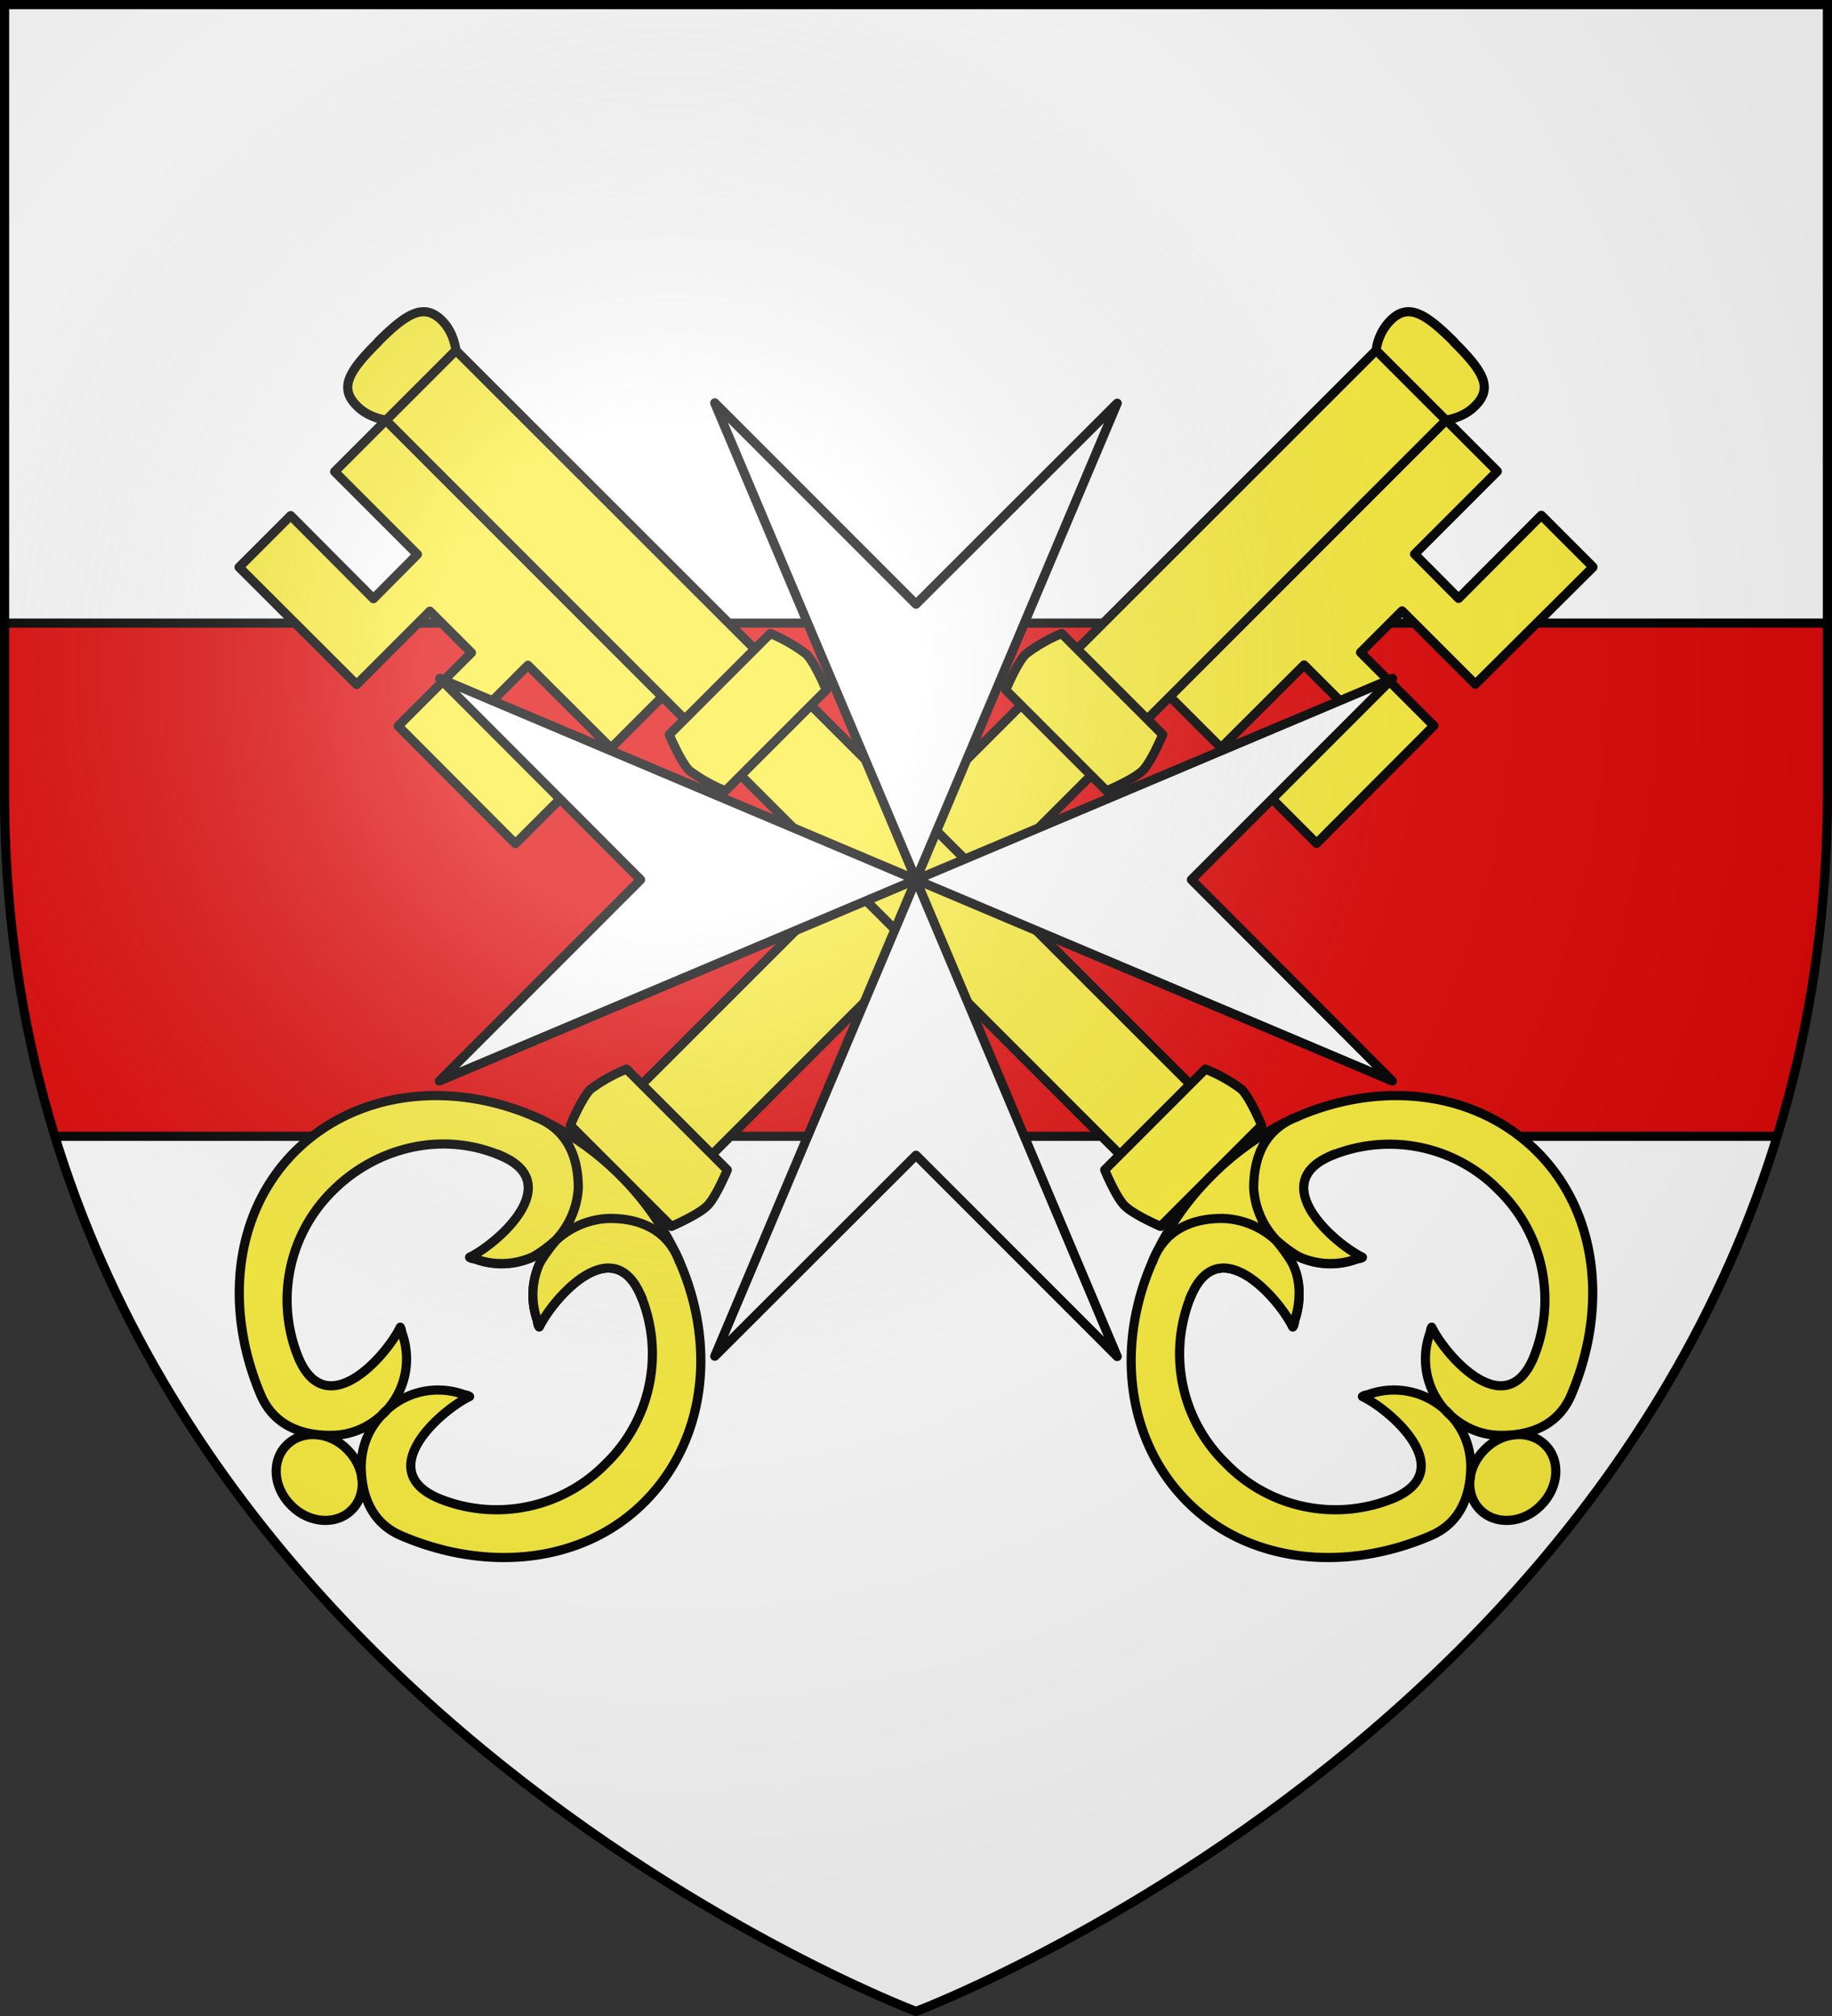
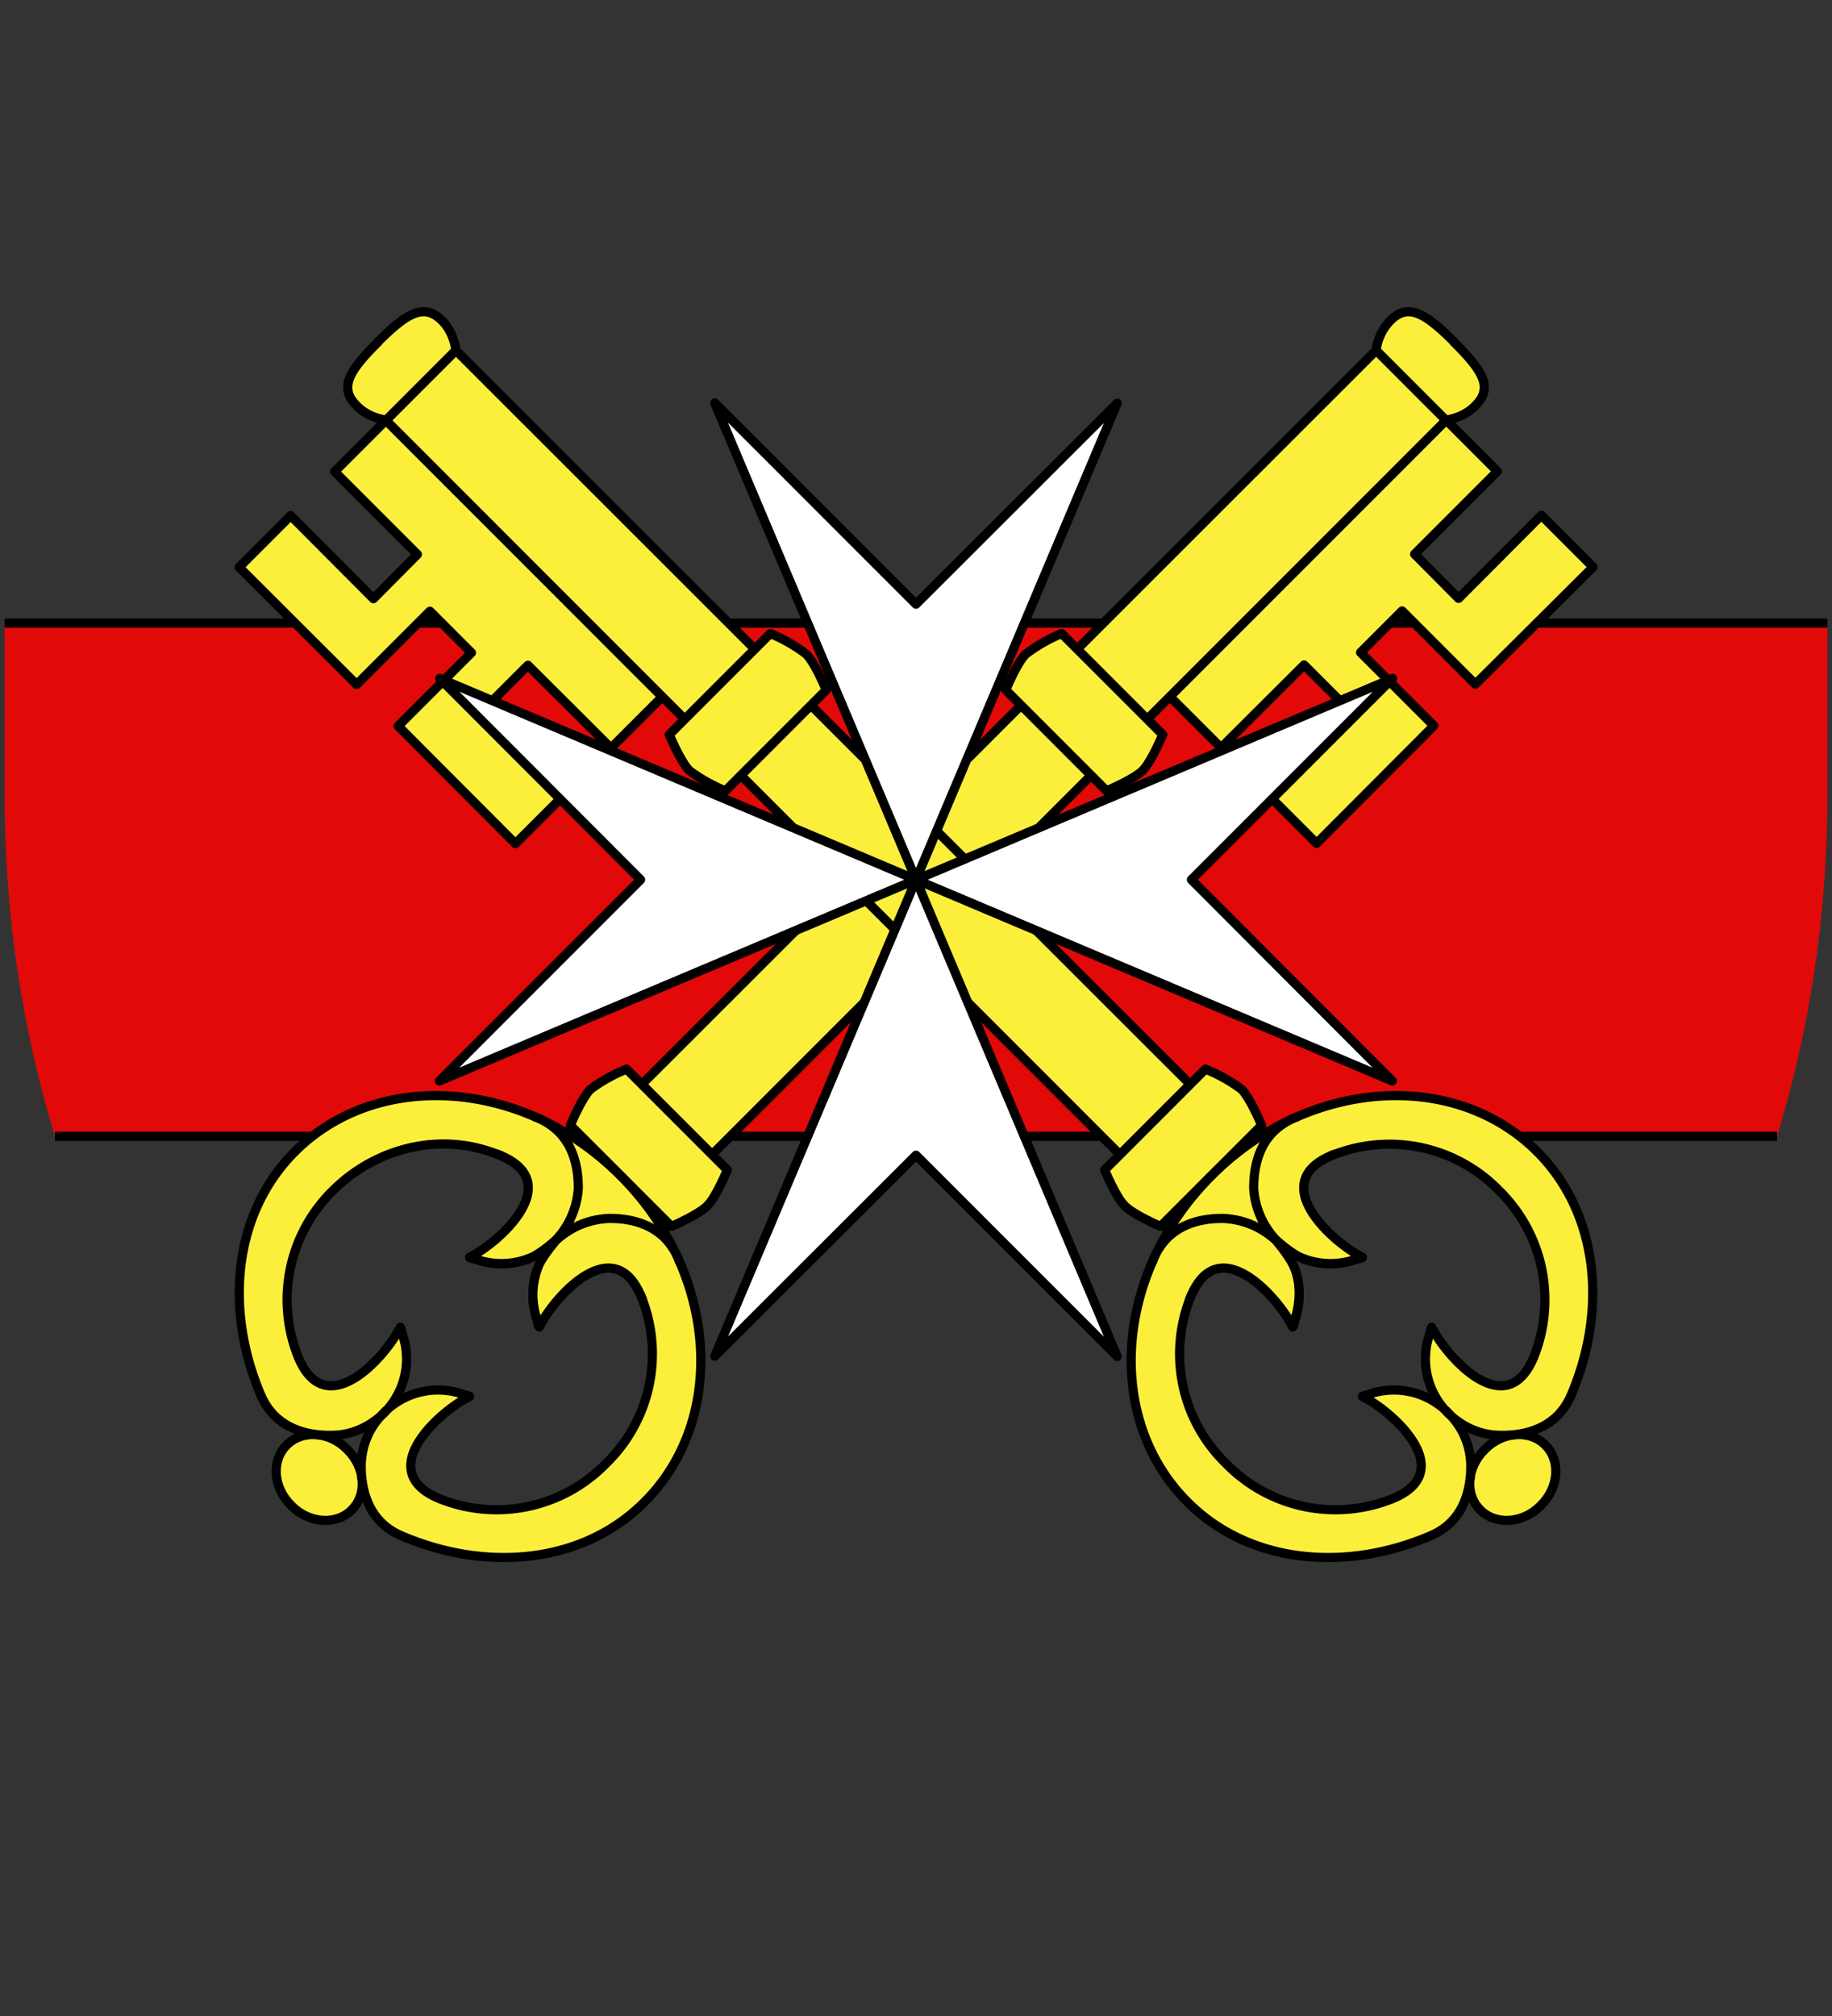
<svg xmlns="http://www.w3.org/2000/svg" xmlns:xlink="http://www.w3.org/1999/xlink" width="600" height="660" version="1.0">
  <rect width="100%" height="100%" fill="#333333" stroke="none" />
  <defs>
    <g id="b">
      <path transform="rotate(18 3.2 -.5)" d="M0 0v1h.5L0 0z" id="a" />
      <use height="540" width="810" transform="scale(-1 1)" xlink:href="#a" />
    </g>
    <g id="c">
      <use height="540" width="810" transform="rotate(72)" xlink:href="#b" />
      <use height="540" width="810" transform="rotate(144)" xlink:href="#b" />
    </g>
    <g id="f">
      <path id="e" d="M0 0v1h.5L0 0z" transform="rotate(18 3.2 -.5)" />
      <use xlink:href="#e" transform="scale(-1 1)" width="810" height="540" />
    </g>
    <g id="g">
      <use xlink:href="#f" transform="rotate(72)" width="810" height="540" />
      <use xlink:href="#f" transform="rotate(144)" width="810" height="540" />
    </g>
-     <path id="i" d="M-298.5-298.5h597V-40C298.5 246.3 0 358.5 0 358.5S-298.5 246.3-298.5-40v-258.5z" />
    <path d="M3 27.7c0-6 2.2-9.9 5.5-11 1.4-.6 3.3-.3 5 1.4 2.1 2.1 2.8 8-3.5 9.1.7-1 .7-3-.7-3.8-1-.5-2-.2-2.7.2-.8.5-1.7 2-1.6 4H3z" id="d" />
    <radialGradient id="h" gradientUnits="userSpaceOnUse" cx="-80" cy="-80" r="405">
      <stop offset="0" stop-color="#fff" stop-opacity=".3" />
      <stop offset=".2" stop-color="#fff" stop-opacity=".3" />
      <stop offset=".6" stop-color="#6b6b6b" stop-opacity=".1" />
      <stop offset="1" stop-opacity=".1" />
    </radialGradient>
  </defs>
  <g transform="translate(300 300)">
    <use xlink:href="#i" width="600" height="660" fill="#fff" />
    <path d="M-298.5-96v56c0 40.8 6.1 78 16.5 112h564C292.4 38 298.5.8 298.5-40v-56h-597z" fill="#e20909" stroke-width="84" stroke-linejoin="round" />
    <path d="M-298.5-96h597M-282 72h564" fill="none" stroke="#000" stroke-width="3" stroke-linejoin="round" />
  </g>
  <g stroke="#000" stroke-width="3">
    <g fill="#fcef3c">
      <path d="M521.7 185.7L483.2 224l-24-24-13.6 13.6 24 24-38.4 38.5-16.9-16.9 27.2-27.1-14.4-14.4-27.2 27.1-16.8-16.8 90.5-90.5 16.8 16.8-27.1 27.1 14.4 14.5 27.1-27.2 16.9 16.9z" stroke-linejoin="round" />
      <path d="M450.7 114.7l22.9 22.9L233.2 378l-23-23 240.5-240.3zM476.3 112c-9.6-9.6-15.2-12.9-21-7a17 17 0 00-4.6 9.7L462 126l11.5 11.5s5.6-.5 9.6-4.6c6-5.9 2.7-11.4-7-21z" stroke-linejoin="round" />
      <path d="M205.2 350l33 33s-3.7 9-6.6 11.8c-2.9 2.9-11.7 6.7-11.7 6.7l-33.1-33.1s3.7-8.9 6.6-11.8a53.3 53.3 0 0111.8-6.6z" stroke-linejoin="round" />
      <path d="M113.7 474.5c6 5.9 6.6 14.8 1.5 19.8-5 5.1-14 4.5-19.8-1.4-6-5.9-6.6-14.8-1.5-19.8 5-5.1 14-4.5 19.8 1.4z" style="marker:none" overflow="visible" />
      <path d="M203.3 385a92 92 0 00-27-18.9c-27.9-12.6-59.5-9.3-79.8 11-20.2 20.3-23 51.8-11 79.8 4.5 10.3 14.2 13.1 22.9 13 6.5 0 12-2.5 16.4-6.4a24.9 24.9 0 007-26.7c-.3-.6-.3-1.7-.7-2.3-4.6 9.4-24.1 31.6-33.3 10.1a50.1 50.1 0 0111.3-54.9c14.1-14 35.7-19.6 55-11.3 21.4 9.1-.8 28.7-10.2 33.3.6.4 1.7.4 2.3.7a24.9 24.9 0 0026.7-7 24.9 24.9 0 00-7 26.7c.2.6.2 1.7.7 2.3 4.6-9.4 24.1-31.7 33.3-10.2a50 50 0 01-11.4 54.9 50 50 0 01-54.9 11.4c-21.5-9.2.8-28.8 10.2-33.3-.6-.5-1.7-.5-2.3-.8a24.9 24.9 0 00-26.7 7.1c-4 4.3-6.4 9.9-6.5 16.4 0 8.7 2.8 18.4 13 22.8 28 12.1 59.6 9.3 79.8-11 20.3-20.3 23.6-51.9 11-79.7a92 92 0 00-18.8-27z" stroke-linejoin="round" />
      <path d="M222.1 412a21 21 0 00-4.2-6.5c-5-5.1-12-6.7-18.6-6.6a27 27 0 00-17.2 7.2c-1.7 2-4.2 5.3-5.4 7.6a24.9 24.9 0 00-.8 18.3c.2.7.2 1.8.7 2.4 4.6-9.4 24.1-31.7 33.3-10.2M176.3 366.1a21 21 0 016.4 4.2c5.2 5 6.7 12.1 6.7 18.7A27 27 0 01182 406c-2 1.8-5.2 4.3-7.6 5.5a24.9 24.9 0 01-18.3.8c-.6-.3-1.7-.3-2.3-.7 9.4-4.6 31.6-24.2 10.2-33.3" stroke-linecap="square" stroke-linejoin="round" />
      <path d="M347.7 207.4l33.1 33.1s-3.7 8.9-6.6 11.8c-3 2.9-11.8 6.6-11.8 6.6l-33-33s3.7-9 6.6-11.8a53.3 53.3 0 0111.7-6.7zM78.3 185.7l38.5 38.4 24-24 13.6 13.6-24 24 38.4 38.5 16.9-16.9-27.2-27.1 14.4-14.4 27.2 27.1 16.8-16.8-90.5-90.5-16.8 16.8 27.1 27.1-14.4 14.5-27.1-27.2-16.9 16.9z" stroke-linejoin="round" />
      <path d="M149.3 114.7l-22.9 22.9L366.8 378l23-23-240.5-240.3z" stroke-linejoin="round" />
      <path d="M123.7 112c9.6-9.6 15.2-12.9 21.1-7 4 4 4.5 9.7 4.5 9.7L138 126l-11.5 11.5s-5.6-.5-9.6-4.6c-6-5.9-2.7-11.4 7-21zM394.8 350l-33 33s3.7 9 6.6 11.8c2.9 2.9 11.7 6.7 11.7 6.7l33.1-33.1s-3.7-8.9-6.6-11.8a53.3 53.3 0 00-11.8-6.6z" stroke-linejoin="round" />
      <path style="marker:none" d="M486.3 474.5c-6 5.9-6.6 14.8-1.5 19.8 5 5.1 14 4.5 19.8-1.4 6-5.9 6.6-14.8 1.5-19.8-5-5.1-14-4.5-19.8 1.4z" overflow="visible" />
      <path d="M396.7 385a92 92 0 0127-18.9c27.9-12.6 59.5-9.3 79.8 11 20.2 20.3 23 51.8 11 79.8-4.5 10.3-14.2 13.1-22.9 13-6.5 0-12-2.5-16.4-6.4a24.9 24.9 0 01-7-26.7c.3-.6.3-1.7.7-2.3 4.6 9.4 24.1 31.6 33.3 10.1a50.1 50.1 0 00-11.3-54.9 50.1 50.1 0 00-55-11.3c-21.4 9.1.8 28.7 10.2 33.3-.6.4-1.7.4-2.3.7a24.9 24.9 0 01-26.7-7 24.9 24.9 0 017 26.7c-.2.6-.2 1.7-.7 2.3-4.6-9.4-24.1-31.7-33.3-10.2a50 50 0 0011.4 54.9 50 50 0 0054.9 11.4c21.5-9.2-.8-28.8-10.2-33.3.6-.5 1.7-.5 2.3-.8a24.9 24.9 0 0126.7 7.1c4 4.3 6.4 9.9 6.5 16.4 0 8.7-2.8 18.4-13 22.8-28 12.1-59.6 9.3-79.8-11-20.3-20.3-23.6-51.9-11-79.7a92 92 0 0118.8-27z" stroke-linejoin="round" />
      <path d="M377.9 412a21 21 0 014.2-6.5c5-5.1 12-6.7 18.6-6.6a27 27 0 0117.2 7.2c1.7 2 4.2 5.3 5.4 7.6 2.7 5.2 2.8 11.9.8 18.3-.2.7-.2 1.8-.7 2.4-4.6-9.4-24.1-31.7-33.3-10.2M423.7 366.1a21 21 0 00-6.4 4.2c-5.2 5-6.7 12.1-6.7 18.7A27 27 0 00418 406c2 1.8 5.2 4.3 7.6 5.5a24.9 24.9 0 0018.3.8c.6-.3 1.7-.3 2.3-.7-9.4-4.6-31.6-24.2-10.2-33.3" stroke-linecap="square" stroke-linejoin="round" />
      <path d="M252.3 207.4l-33.1 33.1s3.7 8.9 6.6 11.8a53.3 53.3 0 0011.8 6.6l33-33s-3.7-9-6.6-11.8a53.3 53.3 0 00-11.7-6.7z" stroke-linejoin="round" />
    </g>
    <path d="M234.1 132L300 288l65.9-156-65.9 65.8-65.9-65.9zM300 288l156 65.9-65.8-65.9 65.9-65.9L300 288zm0 0l-65.9 156 65.9-65.8 65.9 65.9L300 288zm0 0l-156-65.9 65.8 65.9-65.9 65.9L300 288z" fill="#fff" stroke-linejoin="round" />
  </g>
  <use xlink:href="#i" width="600" height="660" fill="url(#h)" transform="translate(300 300)" />
  <use xlink:href="#i" width="600" height="660" fill="none" stroke="#000" stroke-width="3" transform="translate(300 300)" />
</svg>